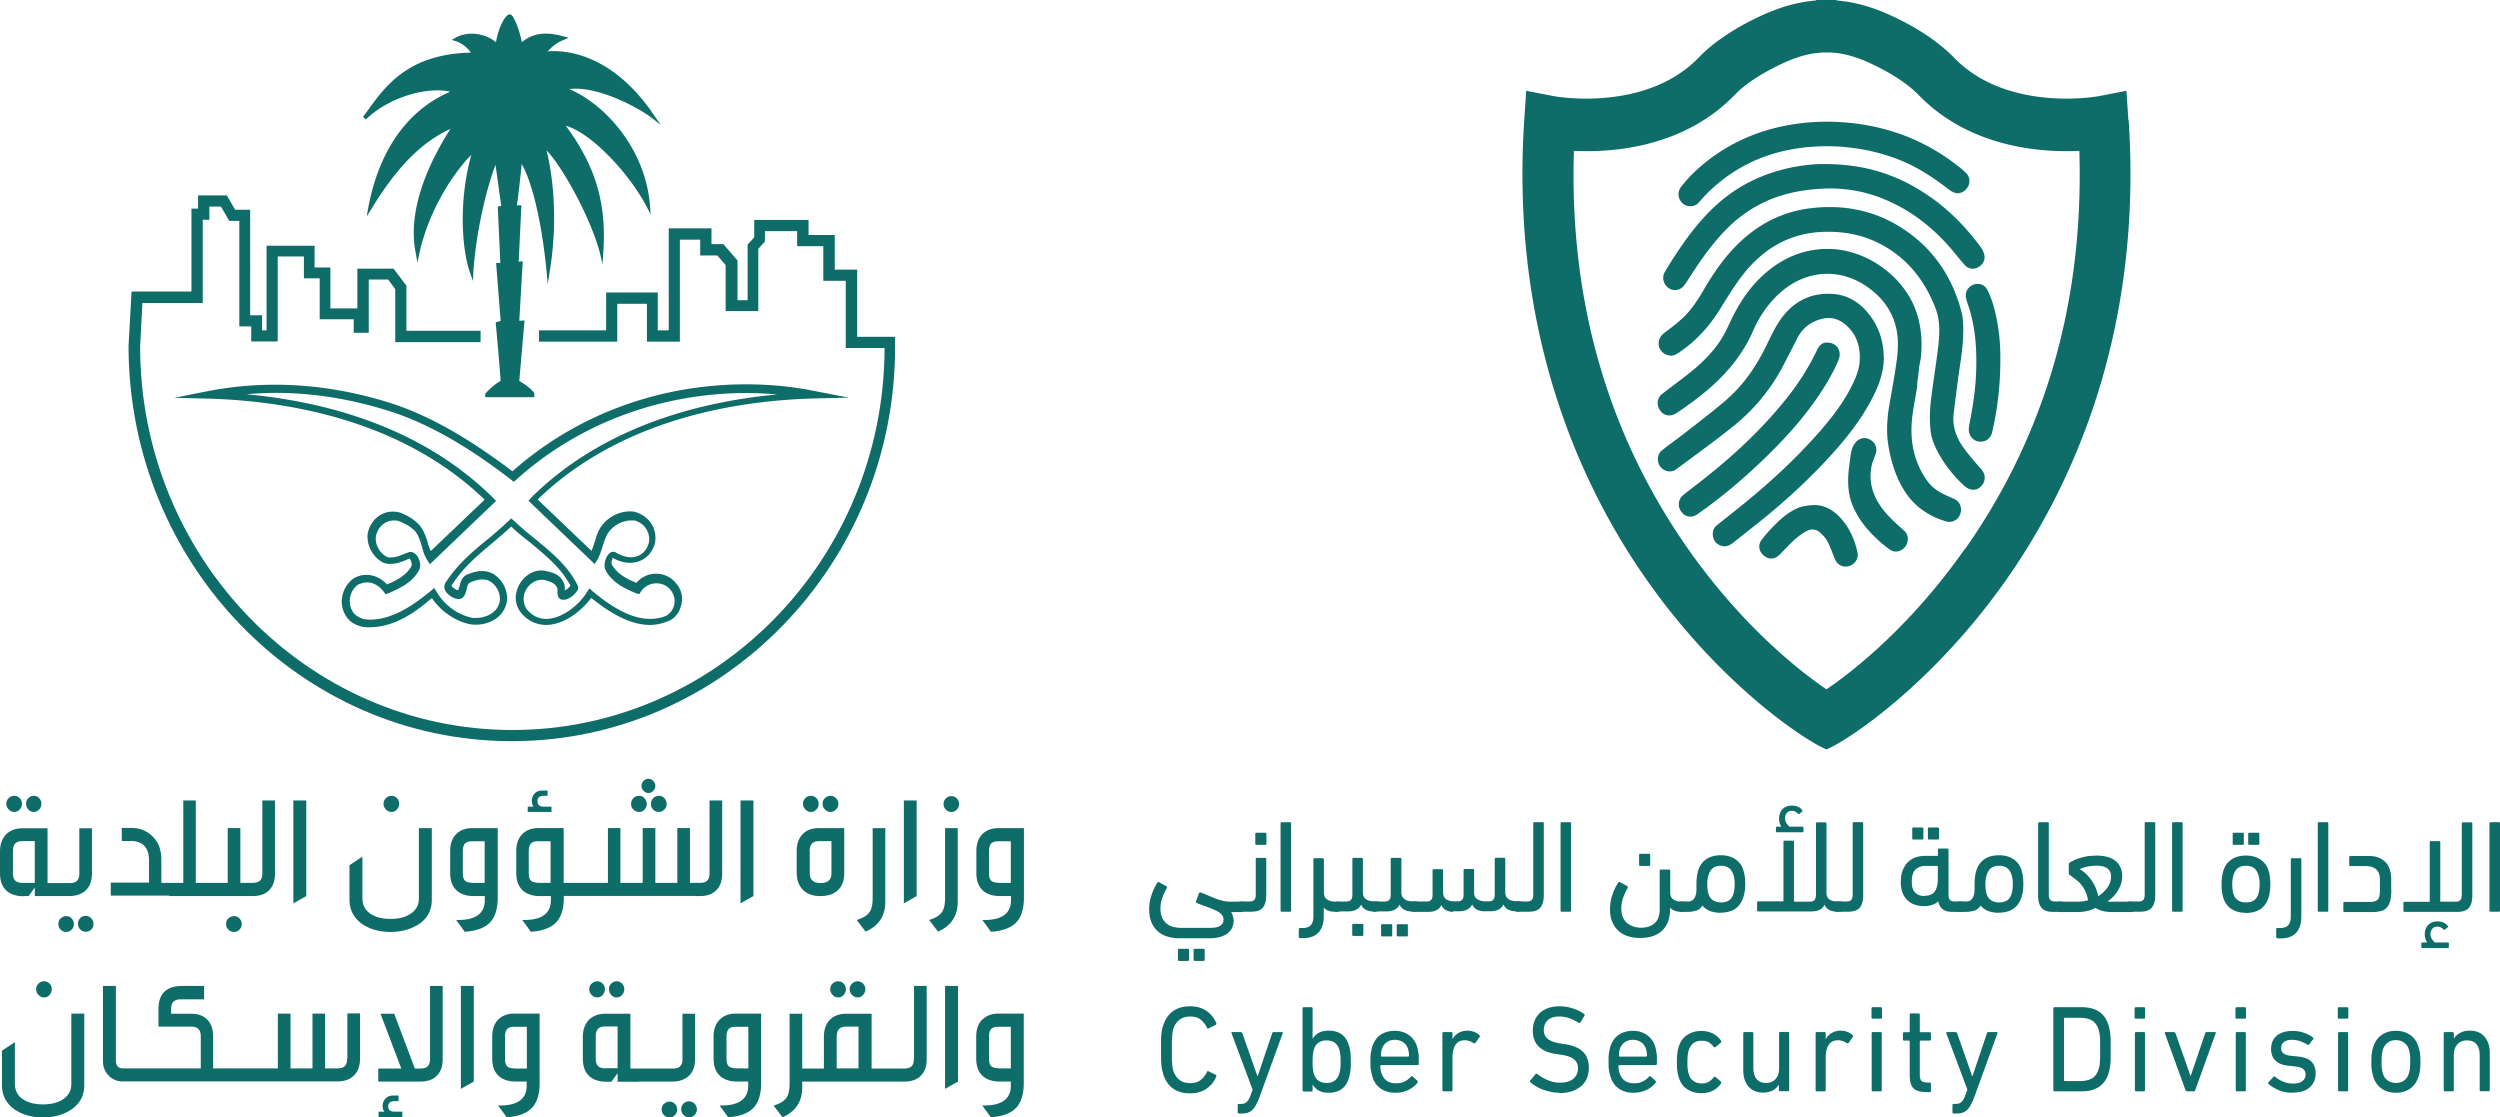
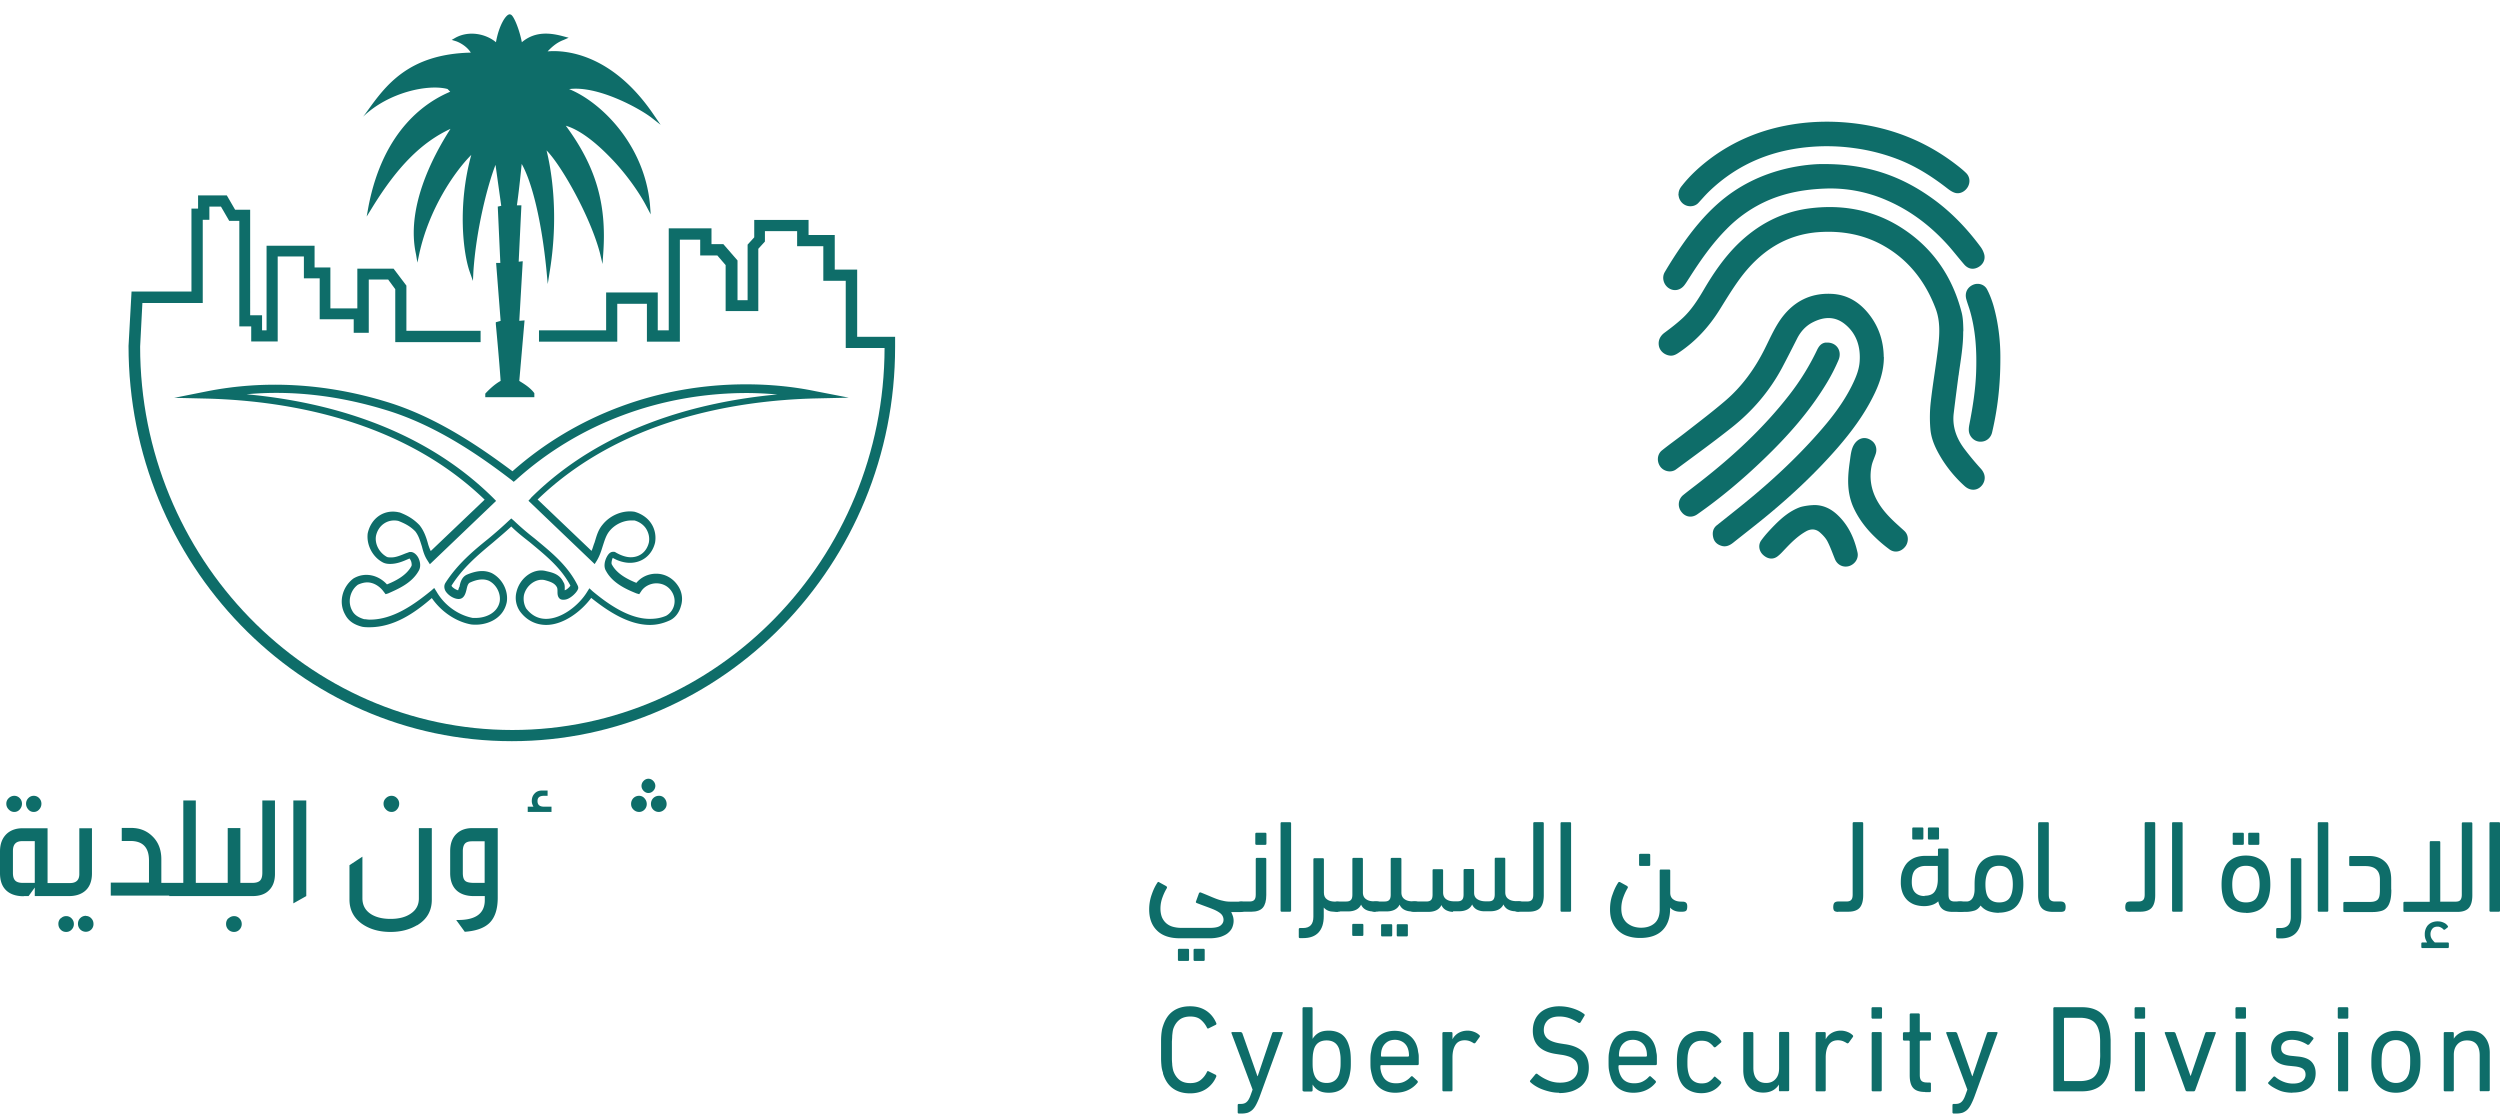
<svg xmlns="http://www.w3.org/2000/svg" width="264" height="118" fill="none">
  <path fill="#0E6D69" d="M54.04 78.268c22.316 0 40.499-18.686 40.483-41.633v-1.066h-4.006v-7.097H88.15v-3.655h-2.766v-1.59h-5.737v1.836l-.7.77v5.868h-1.065v-4.196l-1.494-1.721h-1.255v-1.672h-4.514v10.769h-1.16v-4h-5.452v4h-7.09v1.197h8.266v-4h3.131v4h3.48v-10.77h2.147v1.672h1.812l.874 1.017v4.852h3.449v-6.573l.7-.77v-1.099h3.4v1.59h2.766v3.655h2.368v7.098h4.101c-.048 22.259-17.674 40.338-39.306 40.338-21.633 0-39.307-18.178-39.307-40.486l.239-4.606h6.373v-8.785h.7v-1.394h1.223l.874 1.508h1.065v11.146h1.256v1.59h2.797V27.08h2.766v2.311h1.669v4.327h3.592v1.426h1.59v-5.622h2.05l.747 1.016v5.59h9.012V34.93h-7.836v-4.77l-1.351-1.786h-3.83v4.196h-2.846v-4.327h-1.669v-2.295h-5.07v8.933h-.476v-1.59h-1.256V22.145h-1.59l-.874-1.508h-3.036v1.393h-.699v8.753h-6.326l-.318 5.753c0 22.964 18.12 41.732 40.467 41.732z" />
  <path fill="#0E6D69" d="m89.642 41.995-3.544-.688c-2.369-.492-4.864-.722-7.312-.722-9.282 0-17.992 3.262-24.668 9.18-3.449-2.574-8.058-5.754-13.335-7.344-6.437-1.967-12.874-2.294-18.93-1.098l-3.45.688 3.545.082c8.583.246 20.567 2.312 29.23 10.671l-5.69 5.425a4.639 4.639 0 0 1-.318-.868c-.175-.623-.413-1.295-.874-1.869-.636-.655-1.256-1.016-2.099-1.344h-.047c-.19-.05-.43-.082-.668-.082-1.303 0-2.368.934-2.654 2.311-.143 1.197.508 2.492 1.621 3.065.239.115.477.148.747.148.7 0 1.303-.246 1.86-.492l.19-.082s.144.18.191.377c.048.197.048.394 0 .443-.508.95-1.62 1.54-2.575 1.918-.906-1-2.336-1.345-3.544-.623-1.192.901-1.59 2.54-.874 3.802.318.623.874 1.066 1.812 1.295.27.05.508.05.747.05 2.575 0 4.752-1.476 6.596-3.082.985 1.426 2.527 2.491 4.148 2.786 1.526.18 3.402-.524 3.767-2.36.191-1.197-.477-2.491-1.59-3.065-.746-.328-1.54-.279-2.574.147-.604.246-.747.87-.827 1.295-.063.082-.11.279-.143.377-.238-.049-.667-.328-.699-.491 1.176-1.869 2.718-3.18 4.34-4.524.667-.574 1.303-1.099 1.97-1.721.62.622 1.303 1.147 1.97 1.672 1.67 1.393 3.26 2.655 4.276 4.573-.127.196-.413.442-.604.491 0-.245.048-.622-.143-.868-.381-.82-1.112-1-1.78-1.148a2.174 2.174 0 0 0-.556-.082c-1.16 0-2.289.951-2.607 2.246a2.51 2.51 0 0 0 .366 2.081c.7.951 1.685 1.427 2.766 1.427 1.811 0 3.687-1.41 4.752-2.853 1.685 1.345 3.91 2.853 6.199 2.853.699 0 1.35-.148 2.018-.443.604-.246 1.065-.82 1.256-1.54a2.467 2.467 0 0 0-.318-2.164c-.509-.77-1.351-1.262-2.289-1.262-.842 0-1.59.36-2.098.967-.938-.377-2.05-.951-2.575-1.918-.11-.148 0-.525.08-.721.556.328 1.224.524 1.812.524 1.303 0 2.336-.82 2.654-2.114.127-.689 0-1.46-.43-2.082-.38-.574-1.032-1-1.731-1.197-1.256-.196-2.607.377-3.402 1.394-.477.573-.636 1.262-.826 1.868-.128.295-.175.574-.318.869l-5.69-5.425c8.662-8.36 20.646-10.441 29.23-10.671l3.639-.082zM56.073 52.584l-.27.295 6.994 6.687.238-.377c.286-.492.445-.967.604-1.491.19-.574.35-1.148.7-1.59.555-.705 1.462-1.148 2.336-1.148h.318c.508.132.985.46 1.255.902.27.459.366.95.27 1.442-.238.967-.97 1.541-1.907 1.541-.508 0-1.065-.197-1.621-.524-.048-.05-.143-.05-.239-.05-.19 0-.429.082-.667.525-.239.443-.366 1.065-.08 1.508.684 1.262 2.099 1.918 3.211 2.36l.286.082.19-.279c.319-.524.97-.868 1.622-.868.652 0 1.256.295 1.621.869.286.442.382.967.239 1.491a1.761 1.761 0 0 1-.827 1.066c-.572.245-1.128.327-1.732.327-2.178 0-4.387-1.54-6.056-2.934l-.318-.295-.238.377c-.858 1.41-2.67 2.852-4.34 2.852-.842 0-1.541-.377-2.097-1.098-.239-.426-.318-.901-.239-1.393.239-1.066 1.303-1.836 2.241-1.59.509.148 1.033.295 1.256.77.048.115.048.295.048.443 0 .197 0 .492.19.688.08.115.286.197.604.148.509-.05 1.192-.689 1.351-1.066.112-.196 0-.393-.047-.491-1.065-2.115-2.845-3.508-4.514-4.901a28.766 28.766 0 0 1-2.178-1.869l-.286-.246-.27.246a42.12 42.12 0 0 1-2.178 1.918c-1.59 1.278-3.258 2.688-4.514 4.655-.143.246-.143.524 0 .82.286.491.922.868 1.4.868.603 0 .746-.639.841-1.016.08-.393.175-.64.366-.721.858-.394 1.494-.394 1.97-.197.796.377 1.304 1.344 1.161 2.213-.238 1.196-1.462 1.721-2.527 1.721h-.318c-1.542-.295-3.004-1.344-3.83-2.787l-.239-.377-.318.28c-1.812 1.474-4.02 3.064-6.484 3.064-.239 0-.414-.049-.605-.049-.603-.18-1.033-.459-1.255-.901-.509-.902-.239-2.115.604-2.738.318-.147.667-.246.985-.246.636 0 1.304.377 1.749 1l.19.246.27-.082c1.113-.492 2.496-1.098 3.211-2.36.27-.426.19-1-.047-1.443-.191-.327-.477-.573-.795-.573-.08 0-.143 0-.239.049l-.238.082c-.509.197-1.033.443-1.542.443-.19 0-.381 0-.477-.05-.794-.426-1.303-1.344-1.16-2.212.239-1.148 1.256-1.836 2.368-1.59.747.295 1.256.573 1.78 1.098.382.492.51 1.016.7 1.59.127.491.27 1.016.604 1.508l.238.377 6.994-6.688-.286-.295c-7.598-7.54-17.754-10.195-26.067-10.965 4.752-.443 9.696.13 14.639 1.639 5.308 1.59 9.934 4.802 13.335 7.408l.238.197.239-.197c6.548-5.917 15.21-9.179 24.398-9.179 1.064 0 2.145.066 3.21.148-8.297.77-18.469 3.426-26.019 10.916v.017z" />
-   <path fill="#0E6D69" d="M47.542 9.688c-2.416 1.016-7.041 3.884-8.63 12.113l-.192 1.065.557-.901c2.654-4.328 5.213-6.934 8.296-8.36-2.018 3.13-4.704 8.458-3.64 13.26l.144.87.19-.902c1.034-4.77 3.72-8.688 5.5-10.474-1.462 5.294-.874 10.392-.143 12.408l.318.901.047-.967c.287-4.376 1.463-9.048 2.337-11.293l.604 4.327-.366.082.27 5.95h-.445l.477 6.114-.508.147v.197s.365 3.836.508 6c-.7.376-1.398 1.097-1.621 1.343v.377h5.181v-.426c-.508-.688-1.303-1.098-1.589-1.295l.556-6.392-.556.049.366-6.294-.43.049.287-5.95h-.477c.08-.525.27-1.967.508-4.377 1.113 1.967 2.099 6.065 2.607 11.146l.143 1.541.239-1.508c.985-6.196.047-10.965-.366-12.604 1.542 1.54 4.625 6.966 5.642 10.85l.27 1.148.08-1.197c.366-5.18-.795-9.13-3.958-13.408 1.304.377 2.893 1.508 4.578 3.23 1.59 1.59 3.084 3.654 3.91 5.228l.477.902-.08-1.066c-.604-6.36-5.213-10.818-8.535-12.162 2.988-.393 7.343 1.983 8.678 3l.986.77-.7-1.016c-4.513-6.688-9.6-6.885-11.237-6.737.318-.328.874-.902 1.67-1.197l.555-.245-.556-.148c-1.224-.328-2.924-.623-4.387.623-.238-1.262-.794-2.655-1.112-2.885-.08-.05-.191-.082-.239-.05-.365.083-1.065 1.148-1.383 2.935-1.033-.869-2.797-1.262-4.243-.492l-.43.246.477.148s.986.327 1.542 1.196c-6.612.148-9.012 3.508-10.951 6.196-.143.197-.27.377-.43.574l.287.295c2.702-2.607 6.882-3.459 8.9-2.934h.017zM2.511 94.626h.509l.652-.901v.901h3.623c.652 0 1.193-.164 1.606-.475.54-.41.81-1.066.81-1.918v-4.77H8.376V92.3c0 .639-.333.95-.985.95H5.023v-5.786H2.368c-.636 0-1.176.18-1.59.525C.27 88.43 0 89.07 0 89.906V92.2c0 .722.175 1.295.54 1.705.43.492 1.097.738 1.971.738v-.017zM1.367 89.84c0-.672.318-1.016.97-1.016h1.335v4.409H2.416c-.382 0-.652-.082-.81-.246-.16-.164-.24-.426-.24-.803v-2.36.016zm.143-4.098a.73.73 0 0 0 .572-.262.884.884 0 0 0 .238-.606c0-.23-.08-.427-.238-.59a.768.768 0 0 0-.573-.246.83.83 0 0 0-.588.246.773.773 0 0 0-.254.59c0 .229.08.426.254.606.175.18.366.262.588.262zm2.054 0a.73.73 0 0 0 .572-.262.884.884 0 0 0 .238-.606c0-.23-.08-.427-.238-.59a.768.768 0 0 0-.572-.246.768.768 0 0 0-.573.246.817.817 0 0 0-.238.59c0 .229.08.426.238.606a.73.73 0 0 0 .573.262zm5.513 10.966a.84.84 0 0 0-.604.246.817.817 0 0 0-.239.59.829.829 0 0 0 .843.852.804.804 0 0 0 .795-.836c0-.23-.08-.426-.239-.59a.76.76 0 0 0-.556-.246v-.016zm-2.675.262a.817.817 0 0 0-.238.59c0 .246.08.443.238.607.16.164.35.246.589.246a.768.768 0 0 0 .572-.246.817.817 0 0 0 .238-.59c0-.23-.08-.427-.238-.59a.769.769 0 0 0-.572-.246.769.769 0 0 0-.573.246l-.016-.017zm11.446-2.344h8.821c.747 0 1.32-.197 1.717-.59.429-.41.651-.984.651-1.754v-7.753h-1.335v7.638c0 .393-.08.656-.238.82-.16.163-.43.246-.827.246h-1.255v-5.787h-1.335v5.787h-3.37v-8.704h-1.32v8.704h-2.32V90.74c0-.967-.286-1.754-.874-2.36-.62-.64-1.383-.951-2.32-.951h-.986v1.377h.906c1.32 0 1.97.688 1.97 2.065V93.2h-4.036v1.376h6.198l-.047.05zm6.264 2.344a.818.818 0 0 0-.238.59.829.829 0 0 0 .842.853.768.768 0 0 0 .573-.246.817.817 0 0 0 .238-.59c0-.23-.08-.427-.238-.59a.76.76 0 0 0-.557-.246.84.84 0 0 0-.604.246l-.016-.017zm8.231-2.344V84.529h-1.366v10.867l1.366-.77zm11.682 3.099c1.049-.623 1.574-1.524 1.574-2.721v-7.556h-1.367v7.425c0 .672-.27 1.196-.811 1.573-.54.394-1.272.59-2.178.59-.747 0-1.382-.13-1.907-.41-.715-.393-1.065-.983-1.065-1.77v-4.392l-1.367.901v3.623c0 1.049.413 1.885 1.256 2.524.842.606 1.86.901 3.083.901 1.081 0 2.003-.245 2.782-.704v.016zm-3.268-13.441a.773.773 0 0 0-.255.59c0 .229.08.426.255.606s.365.262.604.262a.72.72 0 0 0 .556-.262.884.884 0 0 0 .238-.606.814.814 0 0 0-.238-.59.76.76 0 0 0-.556-.246.814.814 0 0 0-.604.246zm11.789 3.164H49.89c-.699 0-1.255.196-1.669.59-.46.426-.683 1.049-.683 1.852v2.295c0 .77.207 1.36.604 1.77.43.443 1.065.672 1.907.672h1.145v.426c0 1.393-.938 2.098-2.813 2.098h-.207l.906 1.246c1.16-.082 2.002-.377 2.559-.885.62-.574.922-1.492.922-2.721v-7.343h-.016zm-1.367 5.786h-1.05c-.508 0-.842-.066-1-.213-.175-.148-.255-.427-.255-.836V89.89c0-.377.08-.64.223-.803.143-.164.397-.246.747-.246h1.335v4.41-.017zm4.533-7.492h2.527v-.558h-.795c-.46 0-.683-.197-.683-.59 0-.393.238-.557.683-.557h.382v-.558h-.588c-.318 0-.588.099-.78.312-.206.213-.301.475-.301.803 0 .18.048.377.175.59h-.604v.558h-.016zm11.171-1.458a.867.867 0 0 0-.239.622c0 .23.08.426.255.59a.83.83 0 0 0 .588.246.769.769 0 0 0 .572-.246.817.817 0 0 0 .239-.59c0-.23-.08-.426-.239-.606a.73.73 0 0 0-.572-.262.84.84 0 0 0-.604.246zm2.686 1.458a.822.822 0 0 0 .572-.246.773.773 0 0 0 .254-.59.895.895 0 0 0-.238-.623.714.714 0 0 0-.572-.245.839.839 0 0 0-.604.246.867.867 0 0 0-.239.622c0 .23.08.426.239.59a.814.814 0 0 0 .604.246h-.016zm-.588-2.229a.746.746 0 0 0 .223-.524.746.746 0 0 0-.222-.525.702.702 0 0 0-.51-.23.702.702 0 0 0-.508.23.746.746 0 0 0-.222.525c0 .197.08.377.222.524.143.148.318.23.509.23a.7.7 0 0 0 .508-.23z" />
-   <path fill="#0E6D69" d="M73.416 94.626h.477c.747 0 1.319-.197 1.716-.59.43-.41.652-.984.652-1.754v-7.753h-1.335v7.638c0 .393-.08.656-.239.82-.159.163-.429.246-.826.246H72.86v-5.787h-1.336v5.787h-2.32v-5.787h-1.335v5.787h-2.353v-5.787h-1.319v5.787h-4.673v-5.787H56.87c-.7 0-1.256.197-1.669.59-.46.427-.683 1.05-.683 1.853v2.294c0 .77.206 1.36.604 1.77.429.443 1.065.673 1.907.673h1.144v.426c0 1.393-.938 2.098-2.813 2.098h-.207l.906 1.246c1.16-.082 2.003-.377 2.56-.886.62-.573.921-1.491.921-2.72v-.18h13.908l-.032.016zm-15.274-1.394h-1.05c-.508 0-.842-.065-1-.213-.176-.147-.255-.426-.255-.836V89.89c0-.377.08-.64.222-.803.143-.164.398-.246.747-.246h1.336v4.409-.016zm21.423 1.394V84.529h-1.367v10.867l1.367-.77zm6.074-8.884a.73.73 0 0 0 .572-.262.884.884 0 0 0 .238-.606c0-.23-.08-.427-.238-.59a.769.769 0 0 0-.572-.246.83.83 0 0 0-.588.246.773.773 0 0 0-.255.59c0 .229.08.426.255.606.174.18.365.262.588.262zm2.638-.262a.833.833 0 0 0 .255-.606.77.77 0 0 0-.255-.59c-.174-.165-.35-.246-.572-.246a.83.83 0 0 0-.588.246.773.773 0 0 0-.254.59c0 .229.08.426.254.606.175.18.366.262.588.262.207 0 .398-.082.572-.262zm-4.147 6.656c0 .77.222 1.376.651 1.819.43.443 1.05.672 1.86.672.651 0 1.208-.147 1.637-.459.588-.41.874-1.082.874-1.983v-4.737H86.45c-.652 0-1.192.18-1.605.557-.477.426-.716 1.066-.716 1.885v2.246zm1.366-2.246c0-.705.318-1.065.97-1.065H87.8v3.392c0 .689-.382 1.033-1.144 1.033-.763 0-1.145-.344-1.145-1.032V89.89h-.016zm7.992 5.36v-7.802h-1.335v7.36c0 .704-.111 1.212-.35 1.54-.238.328-.667.59-1.335.803l.938 1.23c1.383-.607 2.082-1.656 2.082-3.147v.016zm3.309-10.721h-1.35v10.867l1.35-.77V84.529zm4.336 10.721v-7.802h-1.335v7.36c0 .704-.111 1.212-.35 1.54-.238.328-.667.59-1.335.803l.938 1.23c1.383-.607 2.082-1.656 2.082-3.147v.016zm-.649-9.507a.76.76 0 0 0 .556-.246.817.817 0 0 0 .238-.59.817.817 0 0 0-.238-.59.76.76 0 0 0-.556-.246.84.84 0 0 0-.605.246.818.818 0 0 0-.238.59c0 .23.08.426.238.59a.813.813 0 0 0 .605.246zm4.972 1.705c-.699 0-1.256.196-1.669.59-.461.426-.683 1.049-.683 1.852v2.295c0 .77.206 1.36.603 1.77.43.443 1.065.672 1.908.672h1.144v.426c0 1.393-.938 2.098-2.813 2.098h-.207l.906 1.246c1.161-.082 2.003-.377 2.559-.885.62-.574.922-1.492.922-2.721v-7.343h-2.67zm1.287 5.786h-1.049c-.508 0-.842-.066-1.001-.213-.175-.148-.254-.427-.254-.836V89.89c0-.377.079-.64.222-.803.143-.164.398-.246.747-.246h1.335v4.41-.017zM4.07 103.87a.772.772 0 0 0-.255.59c0 .229.08.426.254.606a.792.792 0 0 0 .604.263.72.72 0 0 0 .557-.263.883.883 0 0 0 .238-.606.82.82 0 0 0-.238-.59.76.76 0 0 0-.557-.246.814.814 0 0 0-.604.246zm4.83 10.72v-7.556H7.533v7.425c0 .672-.27 1.197-.81 1.574-.541.393-1.272.59-2.178.59-.747 0-1.383-.131-1.908-.41-.715-.393-1.065-.983-1.065-1.77v-4.393l-1.366.902v3.622c0 1.049.413 1.901 1.255 2.524.843.607 1.86.902 3.084.902 1.08 0 2.002-.246 2.781-.705 1.05-.623 1.574-1.524 1.574-2.721v.016zm27.752-2.736c0 .655-.334.967-.986.967h-1.335v-5.786h-1.335v5.786h-2.32v-5.786H29.34v5.786h-6.834v-3.344c0-.738-.175-1.311-.54-1.721-.414-.475-1.002-.705-1.78-.705H18.07v-.524c0-.656.334-1 .986-1h2.495v-1.41h-2.32c-1.67 0-2.496.82-2.496 2.459v1.836h3.497c.636 0 .97.344.97 1.016v3.393h-8.234c-.493 0-.731-.295-.731-.885v-7.819H10.87v7.884c0 .607.175 1.115.54 1.508.398.459.922.689 1.558.689h22.649c.747 0 1.32-.197 1.733-.607.445-.41.668-1.016.668-1.819v-4.754h-1.336v4.819l-.031.017zm3.308 6.13h2.527v-.59h-.795c-.461 0-.7-.181-.7-.558 0-.377.239-.557.7-.557h.397v-.59h-.604c-.318 0-.588.115-.779.328-.206.213-.302.492-.302.819 0 .181.064.377.175.558h-.604v.59h-.016zm6.135-4.36c.43-.41.652-.983.652-1.754v-7.753H45.41v7.655c0 .393-.079.655-.238.819-.159.164-.43.246-.826.246h-.54l-2.178-5.786h-1.447l2.194 5.786h-2.432v1.377h4.434c.747 0 1.32-.197 1.717-.59zm3.939-9.507h-1.367v10.867l1.367-.77v-10.097zm4.439 10.096h1.145v.427c0 1.393-.938 2.098-2.814 2.098h-.206l.906 1.245c1.16-.082 2.003-.377 2.559-.885.62-.573.922-1.491.922-2.721v-7.343H54.33c-.699 0-1.255.197-1.669.59-.46.426-.683 1.049-.683 1.852v2.295c0 .771.207 1.361.604 1.77.43.443 1.065.672 1.907.672h-.016zm-1.144-4.737c0-.377.08-.639.223-.803.143-.164.397-.246.747-.246h1.335v4.41h-1.05c-.508 0-.842-.066-1-.213-.176-.148-.255-.427-.255-.836v-2.312zm14.066 4.738h3.592c.652 0 1.192-.164 1.605-.476.54-.409.811-1.065.811-1.917v-4.77h-1.335v4.835c0 .639-.334.951-.986.951H66.57v-5.786h-2.655c-.636 0-1.176.18-1.59.524-.508.443-.778 1.082-.778 1.918v2.295c0 .721.175 1.295.54 1.704.43.492 1.097.738 1.971.738h.509l.651-.901v.901h2.178v-.016zm-3.433-1.394c-.382 0-.652-.082-.81-.245-.16-.164-.24-.427-.24-.804v-2.36c0-.672.319-1.016.97-1.016h1.336v4.409h-1.256v.016zm-1.483-8.95a.772.772 0 0 0-.254.59c0 .229.08.426.254.606a.783.783 0 0 0 .588.263.728.728 0 0 0 .572-.263.883.883 0 0 0 .239-.606c0-.23-.08-.426-.239-.59a.769.769 0 0 0-.572-.246.83.83 0 0 0-.588.246zm2.066 0a.816.816 0 0 0-.238.59c0 .229.08.426.238.606.159.181.35.263.572.263a.727.727 0 0 0 .572-.263.883.883 0 0 0 .239-.606c0-.23-.08-.426-.239-.59a.768.768 0 0 0-.572-.246.768.768 0 0 0-.572.246zm8.234 12.424a.84.84 0 0 0-.604.246.818.818 0 0 0-.239.59.83.83 0 0 0 .843.853.769.769 0 0 0 .572-.246.818.818 0 0 0 .239-.59c0-.23-.08-.426-.239-.59a.76.76 0 0 0-.556-.246l-.016-.017zm-2.667.263a.818.818 0 0 0-.238.59c0 .246.08.443.238.607.16.164.35.246.589.246a.769.769 0 0 0 .572-.246.818.818 0 0 0 .238-.59c0-.23-.08-.427-.238-.59a.769.769 0 0 0-.572-.246.769.769 0 0 0-.573.246l-.016-.017zm10.263-2.18v-7.343H77.72c-.699 0-1.255.197-1.669.59-.46.426-.699 1.049-.699 1.852v2.295c0 .771.207 1.361.604 1.77.43.443 1.065.672 1.907.672h1.145v.427c0 1.393-.938 2.098-2.814 2.098h-.206l.906 1.245c1.16-.082 2.002-.377 2.559-.885.62-.573.922-1.491.922-2.721zm-1.351-1.557h-1.05c-.508 0-.842-.065-1-.213-.176-.147-.255-.426-.255-.836v-2.295c0-.377.08-.639.223-.803.143-.164.397-.246.747-.246h1.335v4.41-.017zm9.507-7.491a.72.72 0 0 0 .556-.263.883.883 0 0 0 .239-.606c0-.23-.08-.426-.239-.59a.76.76 0 0 0-.556-.246.813.813 0 0 0-.604.246.772.772 0 0 0-.254.59c0 .229.08.426.254.606a.792.792 0 0 0 .604.263zm1.447-1.459a.772.772 0 0 0-.254.59c0 .229.08.426.254.606a.783.783 0 0 0 .588.263.728.728 0 0 0 .572-.263.883.883 0 0 0 .239-.606c0-.23-.08-.426-.239-.59a.769.769 0 0 0-.572-.246.83.83 0 0 0-.588.246zm6.53 7.902c0 .393-.08.655-.238.819-.16.164-.43.246-.827.246h-3.401v-5.786H89.34c-.652 0-1.192.18-1.621.557-.477.427-.715 1.066-.715 1.885v3.344h-2.289v-5.786H83.38v7.36c0 .705-.112 1.213-.35 1.541-.239.327-.668.59-1.335.803l.938 1.229c1.382-.606 2.082-1.655 2.082-3.147v-.623H95.49c.747 0 1.32-.197 1.717-.59.429-.41.651-.983.651-1.754v-7.753h-1.335v7.638l-.016.017zm-5.849 1.049h-2.305v-3.344c0-.705.318-1.065.97-1.065h1.335v4.409zm9.141 2.163 1.367-.77v-10.097H99.8v10.867zm3.971-7.36c-.461.426-.683 1.049-.683 1.852v2.295c0 .771.207 1.361.604 1.77.429.443 1.065.672 1.907.672h1.145v.427c0 1.393-.938 2.098-2.814 2.098h-.206l.906 1.245c1.16-.082 2.002-.377 2.559-.885.619-.573.921-1.491.921-2.721v-7.343h-2.654c-.699 0-1.256.197-1.669.59h-.016zm2.973 5.196h-1.049c-.509 0-.843-.065-1.002-.213-.175-.147-.254-.426-.254-.836v-2.295c0-.377.079-.639.222-.803.143-.164.398-.246.747-.246h1.336v4.41-.017zM224.758 12.703l-.206-3.114-2.973.573c-.095.017-9.6 1.738-15.226-4.065-1.621-1.671-3.656-2.917-5.07-3.671-2.019-1.066-4.451-2.147-7.344-2.377V0h-2.161v.05c-2.893.229-5.325 1.31-7.343 2.376-1.415.754-3.449 1.983-5.071 3.671-5.626 5.803-15.147 4.082-15.226 4.065l-2.973-.573-.206 3.114c-1.494 22.784 6.214 38.978 12.938 48.534 7.661 10.9 16.244 16.62 18.707 17.784l.27.115.271-.115c2.447-1.163 11.046-6.9 18.707-17.784 6.723-9.572 14.432-25.75 12.938-48.534h-.032zm-17.277 45.272c-5.531 7.884-11.459 12.687-14.607 14.818-3.147-2.131-9.075-6.934-14.606-14.818-8.504-12.113-12.557-26.242-12.064-42.043 4.132.197 11.603-.36 16.991-5.917.874-.918 2.209-1.852 3.719-2.655 1.59-.836 3.449-1.738 5.658-1.82h.636c2.194.082 4.069.984 5.659 1.82 1.51.803 2.829 1.737 3.719 2.655 5.388 5.556 12.858 6.114 16.991 5.917.493 15.801-3.545 29.93-12.064 42.043h-.032z" />
+   <path fill="#0E6D69" d="M47.542 9.688c-2.416 1.016-7.041 3.884-8.63 12.113l-.192 1.065.557-.901c2.654-4.328 5.213-6.934 8.296-8.36-2.018 3.13-4.704 8.458-3.64 13.26l.144.87.19-.902c1.034-4.77 3.72-8.688 5.5-10.474-1.462 5.294-.874 10.392-.143 12.408l.318.901.047-.967c.287-4.376 1.463-9.048 2.337-11.293l.604 4.327-.366.082.27 5.95h-.445l.477 6.114-.508.147v.197s.365 3.836.508 6c-.7.376-1.398 1.097-1.621 1.343v.377h5.181v-.426c-.508-.688-1.303-1.098-1.589-1.295l.556-6.392-.556.049.366-6.294-.43.049.287-5.95h-.477c.08-.525.27-1.967.508-4.377 1.113 1.967 2.099 6.065 2.607 11.146l.143 1.541.239-1.508c.985-6.196.047-10.965-.366-12.604 1.542 1.54 4.625 6.966 5.642 10.85l.27 1.148.08-1.197c.366-5.18-.795-9.13-3.958-13.408 1.304.377 2.893 1.508 4.578 3.23 1.59 1.59 3.084 3.654 3.91 5.228l.477.902-.08-1.066c-.604-6.36-5.213-10.818-8.535-12.162 2.988-.393 7.343 1.983 8.678 3l.986.77-.7-1.016c-4.513-6.688-9.6-6.885-11.237-6.737.318-.328.874-.902 1.67-1.197l.555-.245-.556-.148c-1.224-.328-2.924-.623-4.387.623-.238-1.262-.794-2.655-1.112-2.885-.08-.05-.191-.082-.239-.05-.365.083-1.065 1.148-1.383 2.935-1.033-.869-2.797-1.262-4.243-.492l-.43.246.477.148s.986.327 1.542 1.196c-6.612.148-9.012 3.508-10.951 6.196-.143.197-.27.377-.43.574c2.702-2.607 6.882-3.459 8.9-2.934h.017zM2.511 94.626h.509l.652-.901v.901h3.623c.652 0 1.193-.164 1.606-.475.54-.41.81-1.066.81-1.918v-4.77H8.376V92.3c0 .639-.333.95-.985.95H5.023v-5.786H2.368c-.636 0-1.176.18-1.59.525C.27 88.43 0 89.07 0 89.906V92.2c0 .722.175 1.295.54 1.705.43.492 1.097.738 1.971.738v-.017zM1.367 89.84c0-.672.318-1.016.97-1.016h1.335v4.409H2.416c-.382 0-.652-.082-.81-.246-.16-.164-.24-.426-.24-.803v-2.36.016zm.143-4.098a.73.73 0 0 0 .572-.262.884.884 0 0 0 .238-.606c0-.23-.08-.427-.238-.59a.768.768 0 0 0-.573-.246.83.83 0 0 0-.588.246.773.773 0 0 0-.254.59c0 .229.08.426.254.606.175.18.366.262.588.262zm2.054 0a.73.73 0 0 0 .572-.262.884.884 0 0 0 .238-.606c0-.23-.08-.427-.238-.59a.768.768 0 0 0-.572-.246.768.768 0 0 0-.573.246.817.817 0 0 0-.238.59c0 .229.08.426.238.606a.73.73 0 0 0 .573.262zm5.513 10.966a.84.84 0 0 0-.604.246.817.817 0 0 0-.239.59.829.829 0 0 0 .843.852.804.804 0 0 0 .795-.836c0-.23-.08-.426-.239-.59a.76.76 0 0 0-.556-.246v-.016zm-2.675.262a.817.817 0 0 0-.238.59c0 .246.08.443.238.607.16.164.35.246.589.246a.768.768 0 0 0 .572-.246.817.817 0 0 0 .238-.59c0-.23-.08-.427-.238-.59a.769.769 0 0 0-.572-.246.769.769 0 0 0-.573.246l-.016-.017zm11.446-2.344h8.821c.747 0 1.32-.197 1.717-.59.429-.41.651-.984.651-1.754v-7.753h-1.335v7.638c0 .393-.08.656-.238.82-.16.163-.43.246-.827.246h-1.255v-5.787h-1.335v5.787h-3.37v-8.704h-1.32v8.704h-2.32V90.74c0-.967-.286-1.754-.874-2.36-.62-.64-1.383-.951-2.32-.951h-.986v1.377h.906c1.32 0 1.97.688 1.97 2.065V93.2h-4.036v1.376h6.198l-.047.05zm6.264 2.344a.818.818 0 0 0-.238.59.829.829 0 0 0 .842.853.768.768 0 0 0 .573-.246.817.817 0 0 0 .238-.59c0-.23-.08-.427-.238-.59a.76.76 0 0 0-.557-.246.84.84 0 0 0-.604.246l-.016-.017zm8.231-2.344V84.529h-1.366v10.867l1.366-.77zm11.682 3.099c1.049-.623 1.574-1.524 1.574-2.721v-7.556h-1.367v7.425c0 .672-.27 1.196-.811 1.573-.54.394-1.272.59-2.178.59-.747 0-1.382-.13-1.907-.41-.715-.393-1.065-.983-1.065-1.77v-4.392l-1.367.901v3.623c0 1.049.413 1.885 1.256 2.524.842.606 1.86.901 3.083.901 1.081 0 2.003-.245 2.782-.704v.016zm-3.268-13.441a.773.773 0 0 0-.255.59c0 .229.08.426.255.606s.365.262.604.262a.72.72 0 0 0 .556-.262.884.884 0 0 0 .238-.606.814.814 0 0 0-.238-.59.76.76 0 0 0-.556-.246.814.814 0 0 0-.604.246zm11.789 3.164H49.89c-.699 0-1.255.196-1.669.59-.46.426-.683 1.049-.683 1.852v2.295c0 .77.207 1.36.604 1.77.43.443 1.065.672 1.907.672h1.145v.426c0 1.393-.938 2.098-2.813 2.098h-.207l.906 1.246c1.16-.082 2.002-.377 2.559-.885.62-.574.922-1.492.922-2.721v-7.343h-.016zm-1.367 5.786h-1.05c-.508 0-.842-.066-1-.213-.175-.148-.255-.427-.255-.836V89.89c0-.377.08-.64.223-.803.143-.164.397-.246.747-.246h1.335v4.41-.017zm4.533-7.492h2.527v-.558h-.795c-.46 0-.683-.197-.683-.59 0-.393.238-.557.683-.557h.382v-.558h-.588c-.318 0-.588.099-.78.312-.206.213-.301.475-.301.803 0 .18.048.377.175.59h-.604v.558h-.016zm11.171-1.458a.867.867 0 0 0-.239.622c0 .23.08.426.255.59a.83.83 0 0 0 .588.246.769.769 0 0 0 .572-.246.817.817 0 0 0 .239-.59c0-.23-.08-.426-.239-.606a.73.73 0 0 0-.572-.262.84.84 0 0 0-.604.246zm2.686 1.458a.822.822 0 0 0 .572-.246.773.773 0 0 0 .254-.59.895.895 0 0 0-.238-.623.714.714 0 0 0-.572-.245.839.839 0 0 0-.604.246.867.867 0 0 0-.239.622c0 .23.08.426.239.59a.814.814 0 0 0 .604.246h-.016zm-.588-2.229a.746.746 0 0 0 .223-.524.746.746 0 0 0-.222-.525.702.702 0 0 0-.51-.23.702.702 0 0 0-.508.23.746.746 0 0 0-.222.525c0 .197.08.377.222.524.143.148.318.23.509.23a.7.7 0 0 0 .508-.23z" />
  <path fill="#0E6D69" d="M207.312 34.98c.016 1.508-.255 3-.461 4.49a.835.835 0 0 1-.032.197c-.175 1.328-.35 2.672-.509 4-.159 1.377.286 2.59 1.081 3.671a28.956 28.956 0 0 0 1.78 2.148c.557.623.477 1.229.207 1.655-.461.689-1.287.77-1.923.18a13.406 13.406 0 0 1-2.384-2.835c-.604-.984-1.129-2.016-1.224-3.197a14.71 14.71 0 0 1 .047-2.9c.223-1.968.573-3.934.795-5.902.143-1.31.191-2.638-.286-3.9-1.081-2.853-2.845-5.13-5.468-6.623-2.098-1.196-4.386-1.606-6.77-1.458-3.624.23-6.358 2.081-8.488 4.999-.763 1.049-1.446 2.18-2.13 3.278-1.097 1.738-2.432 3.196-4.101 4.344-.333.23-.667.475-1.096.426-.572-.066-1.049-.475-1.161-.983-.127-.59.112-1.099.62-1.46.62-.458 1.256-.95 1.828-1.474.954-.87 1.653-1.967 2.305-3.082 1.001-1.705 2.114-3.327 3.512-4.72 2.13-2.099 4.626-3.426 7.55-3.82 3.354-.442 6.58.082 9.521 1.869 3.401 2.082 5.595 5.147 6.612 9.064.159.574.175 1.23.191 1.836v.213l-.016-.016z" />
-   <path fill="#0E6D69" d="M202.479 40.683c-.19 1.262-.477 2.524-.588 3.786-.19 2.312.286 4.459 1.653 6.344.493.688 1.176 1.13 1.923 1.475.287.131.589.262.875.393.747.328.842 1.099.667 1.59-.222.623-.858.984-1.51.787-1.748-.525-3.21-1.475-4.259-3.032-.986-1.476-1.51-3.131-1.812-4.885-.255-1.491-.159-2.95.095-4.425.254-1.443.525-2.902.731-4.36.207-1.46.286-2.918-.191-4.344-.508-1.54-1.494-2.721-2.765-3.639-2.988-2.164-6.692-1.901-9.457.672a11.415 11.415 0 0 0-2.686 3.836c-1.256 2.9-3.275 5.097-5.675 6.982a37.744 37.744 0 0 1-2.463 1.77c-.668.443-1.431.246-1.796-.426-.318-.573-.191-1.23.318-1.622 1.033-.804 2.113-1.574 3.115-2.394 1.16-.95 2.241-2.032 3.067-3.31.43-.656.747-1.377 1.081-2.082 1.049-2.197 2.416-4.114 4.371-5.557 1.844-1.344 3.894-2.032 6.151-1.95 1.145.032 2.273.311 3.338.754a10.585 10.585 0 0 1 2.956 1.868 9.884 9.884 0 0 1 2.178 2.721c.636 1.18.969 2.475 1.081 3.803.063.77.047 1.54-.032 2.311-.048.377-.159.754-.191 1.131-.032.36-.079.721-.127 1.082-.032.213-.064.442-.095.655l.047.066z" />
  <path fill="#0E6D69" d="M198.938 37.685c0 1.54-.492 2.934-1.176 4.261-.985 1.951-2.273 3.672-3.687 5.311-2.241 2.574-4.705 4.901-7.312 7.065-1.223 1.016-2.479 1.983-3.735 2.983-.349.279-.747.475-1.208.344-.461-.131-.794-.41-.906-.901-.111-.492-.031-.951.382-1.279.985-.787 1.987-1.573 2.972-2.377 2.734-2.229 5.325-4.622 7.677-7.277 1.383-1.557 2.67-3.196 3.608-5.081.397-.803.763-1.64.826-2.557.112-1.557-.333-2.95-1.541-3.934-1.081-.885-2.273-.803-3.465-.18-.684.36-1.208.934-1.574 1.639-.54 1.065-1.081 2.13-1.637 3.18-1.335 2.474-3.131 4.556-5.309 6.277-1.923 1.525-3.894 2.95-5.865 4.41-.508.376-1.271.229-1.653-.28-.397-.54-.349-1.31.159-1.72.875-.705 1.796-1.344 2.687-2.05 1.351-1.048 2.702-2.08 4.005-3.195 1.764-1.508 3.115-3.377 4.164-5.475.493-.983.938-2 1.542-2.918 1.319-1.983 3.163-3.016 5.531-2.9 1.717.081 3.068.95 4.101 2.36.938 1.278 1.383 2.737 1.399 4.327l.015-.033zm-6.411-20.359c4.721-.033 8.344 1.31 11.635 3.704 1.939 1.41 3.576 3.13 5.006 5.065.175.246.318.54.382.836.111.573-.207 1.081-.731 1.327-.493.23-.986.132-1.383-.311-.557-.64-1.065-1.295-1.621-1.934-1.876-2.115-4.054-3.787-6.628-4.885a14.784 14.784 0 0 0-6.501-1.213c-2.035.082-4.005.41-5.897 1.213a13.903 13.903 0 0 0-4.482 3.082c-1.51 1.524-2.734 3.278-3.894 5.097-.175.263-.334.541-.525.787-.413.557-1.096.705-1.653.344-.54-.344-.779-1.098-.445-1.688.588-1 1.208-1.967 1.86-2.901 1.097-1.574 2.305-3.049 3.719-4.31 2.13-1.902 4.609-3.115 7.359-3.755 1.478-.344 2.972-.475 3.815-.458h-.016z" />
  <path fill="#0E6D69" d="M177.254 20.506c0-.377.159-.655.381-.918.89-1.13 1.955-2.081 3.1-2.934 2.352-1.72 4.943-2.819 7.772-3.376 2.4-.475 4.816-.541 7.232-.262 3.91.459 7.47 1.835 10.649 4.228.429.328.858.656 1.24 1.033.397.394.445.984.174 1.459-.286.492-.842.787-1.366.623-.318-.099-.604-.312-.875-.525-1.637-1.262-3.353-2.344-5.277-3.065a20.36 20.36 0 0 0-4.498-1.13 20.984 20.984 0 0 0-4.053-.165c-4.323.246-8.153 1.721-11.332 4.82-.366.36-.7.753-1.049 1.13-.541.59-1.717.476-2.051-.557a2.787 2.787 0 0 1-.063-.377l.016.016zm15.707 15.67c1.017 0 1.59.918 1.176 1.868a19.22 19.22 0 0 1-1.208 2.36c-1.827 3.05-4.164 5.672-6.691 8.098-2.194 2.114-4.514 4.065-6.994 5.802-.572.41-1.255.312-1.668-.23a1.267 1.267 0 0 1 .158-1.786c.604-.492 1.224-.95 1.828-1.426 3.449-2.688 6.66-5.655 9.378-9.146a25.74 25.74 0 0 0 2.909-4.688c.19-.41.429-.787.937-.852h.191-.016zm18.277 1.704c0 2.869-.302 5.344-.874 7.786-.127.541-.557.918-1.065.967-.525.066-1.002-.196-1.256-.672-.207-.393-.143-.803-.063-1.213.349-1.803.635-3.606.699-5.441.079-2.279-.048-4.524-.715-6.704-.112-.345-.239-.689-.334-1.05-.159-.655.127-1.212.715-1.475.509-.23 1.176-.081 1.478.46.286.54.509 1.13.684 1.72.556 1.951.747 3.95.731 5.623zm-19.822 15.457c1.049-.05 1.923.36 2.67 1.082 1.112 1.065 1.732 2.426 2.066 3.917.143.64-.27 1.246-.89 1.443-.62.18-1.24-.115-1.494-.738s-.477-1.262-.779-1.852c-.191-.377-.508-.705-.826-.984-.429-.36-.922-.377-1.415-.114-.858.475-1.558 1.163-2.225 1.868-.239.246-.477.525-.747.738-.477.41-1.065.377-1.574-.082-.445-.394-.572-1.05-.222-1.54.413-.575.89-1.083 1.383-1.59.794-.804 1.637-1.525 2.702-1.919.413-.147 1.319-.245 1.335-.213l.016-.016zm4.305-6.277c.445-.835 1.271-1.048 1.971-.491.381.295.54.803.397 1.311-.127.426-.334.82-.429 1.23-.27 1.245-.111 2.442.477 3.59.588 1.147 1.478 2.032 2.416 2.868.175.164.349.311.524.475.572.508.429 1.311.111 1.688-.429.541-1.112.689-1.668.279a14.633 14.633 0 0 1-1.526-1.295c-.954-.918-1.78-2-2.321-3.245-.365-.87-.508-1.754-.508-2.705 0-.672.079-1.36.174-2.032.08-.558.128-1.18.382-1.672zm-72.906 66.235c-.048-.131-.079-.262-.111-.393a3.405 3.405 0 0 1-.064-.475 7.55 7.55 0 0 1-.032-.672v-1.869c0-.262.016-.492.032-.672.016-.18.048-.344.064-.475.032-.131.063-.263.111-.394.223-.704.572-1.229 1.065-1.573.493-.344 1.081-.508 1.796-.508.636 0 1.208.147 1.685.459.477.311.842.754 1.081 1.327.031.082 0 .131-.048.164l-.763.377c-.079.049-.143.017-.175-.065a2.53 2.53 0 0 0-.667-.853c-.271-.229-.652-.328-1.097-.328-.445 0-.858.115-1.144.345-.287.229-.509.541-.652.967a1.761 1.761 0 0 0-.064.311 8.57 8.57 0 0 0-.047.41c0 .164-.016.361-.032.606v1.771c0 .246.016.442.032.606 0 .164.031.295.047.41.016.115.048.213.064.295.143.41.365.738.652.967.286.229.667.344 1.144.344.477 0 .826-.114 1.097-.328.286-.229.508-.508.667-.852.032-.082.096-.115.175-.065l.763.377s.079.098.048.163a2.852 2.852 0 0 1-1.081 1.328c-.477.312-1.033.459-1.685.459-.715 0-1.303-.164-1.796-.508-.493-.344-.842-.869-1.065-1.574v-.082zm8.012 4.294c-.079 0-.127-.049-.127-.131v-.754c0-.082.048-.131.127-.131h.223c.238 0 .445-.066.588-.197.159-.131.302-.377.429-.737l.207-.574-2.225-5.95c-.032-.082 0-.131.095-.131h.89s.127.049.159.131l1.589 4.524h.032l1.526-4.524c.032-.082.079-.131.159-.131h.858c.096 0 .127.049.096.131l-2.4 6.606c-.128.36-.271.672-.398.918-.127.245-.27.442-.413.573a1.52 1.52 0 0 1-.493.295 2.256 2.256 0 0 1-.604.082h-.334.016zm6.846-2.344c-.079 0-.127-.049-.127-.131v-8.622c0-.081.048-.131.127-.131h.811c.079 0 .127.05.127.131v3.213a1.76 1.76 0 0 1 .62-.623c.27-.164.635-.246 1.096-.246.525 0 .97.132 1.336.377.349.246.603.623.762 1.131.08.246.143.508.175.771.032.262.048.59.048.983 0 .394 0 .721-.048 1-.047.279-.079.525-.175.787-.143.492-.397.869-.762 1.131-.35.246-.795.377-1.336.377-.461 0-.826-.082-1.096-.246a1.76 1.76 0 0 1-.62-.623v.607c0 .081-.048.131-.127.131h-.811v-.017zm2.416-.885c.668 0 1.113-.311 1.335-.951.048-.163.08-.344.111-.557.032-.213.032-.459.032-.737 0-.279 0-.525-.032-.738a5.002 5.002 0 0 0-.111-.574c-.207-.623-.652-.934-1.335-.934-.683 0-1.144.311-1.335.934-.048.164-.08.328-.111.541a9.45 9.45 0 0 0-.032.771c0 .311 0 .573.032.77.016.197.063.377.111.524.206.64.652.951 1.335.951zm7.268 1.034c-.62 0-1.129-.148-1.558-.443a2.259 2.259 0 0 1-.874-1.262 5.911 5.911 0 0 1-.159-.672c-.048-.246-.048-.541-.048-.918s0-.672.048-.918.079-.475.143-.656c.175-.541.461-.967.874-1.245.413-.279.922-.426 1.494-.426s1.081.147 1.494.442c.414.295.716.705.874 1.246.032.098.064.213.08.328.016.114.032.229.064.377.031.147.031.295.031.475v.623c0 .082-.047.131-.143.131h-3.83s-.08.033-.08.082c0 .18 0 .311.032.426.016.115.048.23.08.328.127.36.302.639.572.819.254.181.588.263.969.263.382 0 .668-.066.922-.197s.461-.295.636-.492c.064-.065.127-.082.191-.033l.524.476s.064.115 0 .18a2.724 2.724 0 0 1-.969.77c-.398.197-.875.296-1.399.296h.032zm1.351-3.82s.079-.032.079-.082a2.15 2.15 0 0 0-.095-.704 1.323 1.323 0 0 0-.509-.722 1.543 1.543 0 0 0-.874-.262c-.334 0-.636.082-.874.262-.239.181-.413.41-.509.722-.063.18-.095.426-.095.704 0 .05.032.082.079.082h2.814-.016zm3.737 3.671c-.08 0-.128-.049-.128-.131v-5.999c0-.082.048-.131.128-.131h.81c.08 0 .127.049.127.131v.639c.127-.262.334-.491.604-.655.27-.164.604-.263 1.002-.263.238 0 .476.05.683.132.223.082.397.196.556.344.064.065.064.115.032.18l-.461.639s-.111.082-.175.033a2.284 2.284 0 0 0-.445-.229 1.611 1.611 0 0 0-.492-.082c-.461 0-.795.164-1.002.508-.206.328-.302.77-.302 1.327v3.426c0 .082-.047.131-.127.131h-.81zm12.202.148a4.23 4.23 0 0 1-.906-.098 6.17 6.17 0 0 1-.842-.246 4.158 4.158 0 0 1-.715-.344 3.324 3.324 0 0 1-.572-.426c-.064-.066-.064-.131 0-.197l.556-.672s.111-.065.175 0c.286.23.62.443 1.033.623a3.15 3.15 0 0 0 1.367.295c.604 0 1.065-.131 1.399-.41.333-.278.492-.639.492-1.098a1.4 1.4 0 0 0-.095-.524.95.95 0 0 0-.302-.41 1.803 1.803 0 0 0-.556-.312 4.252 4.252 0 0 0-.859-.196l-.429-.066c-1.685-.229-2.527-1.049-2.527-2.459 0-.393.064-.754.191-1.065.127-.328.318-.59.556-.82.238-.229.54-.393.89-.524a3.67 3.67 0 0 1 1.16-.18c.509 0 .986.082 1.447.229.461.148.858.344 1.176.59.063.049.079.115.032.181l-.429.721s-.112.065-.175.033a4.88 4.88 0 0 0-1.018-.509 3.214 3.214 0 0 0-1.049-.164c-.524 0-.937.132-1.208.394-.27.262-.413.606-.413 1.032 0 .377.127.689.398.918.27.23.731.41 1.398.509l.414.065c.842.115 1.478.377 1.907.787.429.41.636.967.636 1.705 0 .393-.064.754-.191 1.081a2.195 2.195 0 0 1-.588.836 3.07 3.07 0 0 1-.986.558 4.313 4.313 0 0 1-1.367.196v-.033zm7.856.001c-.62 0-1.129-.148-1.558-.443a2.259 2.259 0 0 1-.874-1.262 5.911 5.911 0 0 1-.159-.672c-.048-.246-.048-.541-.048-.918s0-.672.048-.918.079-.475.143-.656c.175-.541.461-.967.874-1.245.413-.279.922-.426 1.494-.426s1.081.147 1.494.442c.414.295.716.705.874 1.246.032.098.064.213.08.328.016.114.032.229.064.377.031.147.031.295.031.475v.623c0 .082-.047.131-.143.131h-3.83s-.08.033-.08.082c0 .18 0 .311.032.426.016.115.048.23.08.328.127.36.302.639.572.819.254.181.588.263.969.263.382 0 .668-.066.922-.197s.461-.295.636-.492c.063-.065.127-.082.191-.033l.524.476s.064.115 0 .18a2.724 2.724 0 0 1-.969.77c-.398.197-.875.296-1.399.296h.032zm1.335-3.82s.079-.032.079-.082c0-.295-.031-.524-.095-.704a1.318 1.318 0 0 0-.509-.722 1.543 1.543 0 0 0-.874-.262c-.334 0-.636.082-.874.262-.238.181-.413.41-.509.722-.063.18-.095.426-.095.704 0 .05.032.082.079.082h2.814-.016zm3.241.54c0-.344.016-.656.048-.901.032-.263.079-.476.143-.672.175-.541.461-.968.89-1.246.429-.279.922-.426 1.51-.426.461 0 .874.098 1.224.278.349.181.635.443.858.771.048.065.032.131-.032.18l-.556.475s-.127.049-.175 0a2 2 0 0 0-.556-.508c-.191-.115-.445-.164-.747-.164-.334 0-.62.082-.843.246-.222.164-.397.41-.508.738-.048.164-.08.344-.112.541a9.293 9.293 0 0 0-.031.721c0 .279 0 .524.031.721.016.197.064.393.112.557.095.328.27.574.508.738.239.164.525.246.843.246.302 0 .556-.049.747-.164a2 2 0 0 0 .556-.508c.048-.066.111-.066.175 0l.556.475s.08.115.032.18a2.32 2.32 0 0 1-.858.771c-.35.18-.763.278-1.224.278-.588 0-1.081-.147-1.51-.426-.429-.278-.715-.705-.89-1.262a3.505 3.505 0 0 1-.143-.672 7.546 7.546 0 0 1-.048-.918v-.049zm10.904 3.133c-.08 0-.127-.05-.127-.132v-.59a1.719 1.719 0 0 1-.652.623c-.27.148-.604.23-1.001.23-.668 0-1.192-.213-1.558-.64-.365-.426-.556-.999-.556-1.721v-3.901c0-.082.048-.131.127-.131h.811c.079 0 .127.049.127.131v3.639c0 .508.111.902.334 1.18.222.279.556.426 1.017.426.413 0 .747-.131 1.001-.426.254-.278.366-.655.366-1.131V109.1c0-.082.047-.131.127-.131h.81c.08 0 .128.049.128.131v5.999c0 .082-.048.131-.128.131h-.81l-.016.017zm3.875-.002c-.08 0-.128-.049-.128-.131v-5.999c0-.082.048-.131.128-.131h.81c.08 0 .127.049.127.131v.639a1.58 1.58 0 0 1 .604-.655 1.904 1.904 0 0 1 1.002-.263c.238 0 .477.05.683.132.223.082.398.196.556.344.064.065.064.115.032.18l-.461.639s-.111.082-.175.033a2.284 2.284 0 0 0-.445-.229 1.606 1.606 0 0 0-.492-.082c-.461 0-.795.164-1.002.508-.206.328-.302.77-.302 1.327v3.426c0 .082-.047.131-.127.131h-.81zm5.9-7.671c-.079 0-.127-.049-.127-.131v-.951c0-.081.048-.131.127-.131h.858c.08 0 .127.05.127.131v.951c0 .082-.047.131-.127.131h-.858zm.016 7.671c-.08 0-.127-.049-.127-.131v-5.999c0-.082.047-.131.127-.131h.811c.079 0 .127.049.127.131v5.999c0 .082-.048.131-.127.131h-.811zm5.512.067c-.588 0-1.017-.148-1.255-.426-.255-.279-.366-.738-.366-1.344v-3.574s-.032-.082-.08-.082h-.508c-.08 0-.127-.049-.127-.131v-.622c0-.082.047-.132.127-.132h.508s.08-.032.08-.082v-1.77c0-.082.048-.131.127-.131h.811c.079 0 .127.049.127.131v1.77s.032.082.079.082h.97c.079 0 .127.05.127.132v.622c0 .082-.048.131-.127.131h-.97s-.079.033-.079.082v3.541c0 .311.063.524.191.639.127.115.317.164.588.164h.27c.079 0 .127.049.127.131v.754c0 .082-.048.131-.127.131h-.461l-.032-.016zm3.021 2.277c-.079 0-.127-.049-.127-.131v-.754c0-.082.048-.131.127-.131h.223c.238 0 .445-.066.588-.197.159-.131.302-.377.429-.737l.207-.574-2.225-5.95c-.032-.082 0-.131.095-.131h.89s.127.049.159.131l1.589 4.524h.032l1.526-4.524c.032-.082.079-.131.159-.131h.858c.096 0 .127.049.096.131l-2.4 6.606c-.128.36-.271.672-.398.918-.127.245-.27.442-.413.573a1.52 1.52 0 0 1-.493.295 2.256 2.256 0 0 1-.604.082h-.334.016zm10.523-11.097c0-.081.047-.131.127-.131h2.893c1.478 0 2.415.623 2.813 1.902.032.114.063.246.095.377s.048.295.08.475c.016.197.031.426.047.688v2c0 .262-.016.508-.047.689a2.889 2.889 0 0 1-.08.475c-.032.131-.063.262-.095.377-.398 1.262-1.335 1.901-2.813 1.901h-2.893c-.08 0-.127-.049-.127-.131v-8.622zm1.128 7.59s.032.081.08.081h1.589c.524 0 .954-.098 1.272-.278.317-.18.556-.492.699-.934.032-.082.048-.164.079-.279a1.99 1.99 0 0 0 .064-.394c0-.163.016-.36.032-.59.016-.229 0-.524 0-.868v-.869c0-.23-.016-.426-.032-.59a1.98 1.98 0 0 0-.064-.393c-.031-.099-.047-.197-.079-.279-.143-.443-.382-.754-.699-.934-.318-.181-.748-.279-1.272-.279h-1.589s-.08.033-.08.082v6.556-.032zm7.582-6.508c-.08 0-.127-.049-.127-.131v-.951c0-.081.047-.131.127-.131h.858c.08 0 .127.05.127.131v.951c0 .082-.047.131-.127.131h-.858zm.032 7.671c-.08 0-.128-.049-.128-.131v-5.999c0-.082.048-.131.128-.131h.81c.08 0 .127.049.127.131v5.999c0 .082-.047.131-.127.131h-.81zm5.357 0s-.127-.049-.143-.131l-2.178-5.999c-.032-.082 0-.131.095-.131h.875s.127.049.159.131l1.573 4.491h.032l1.526-4.491c.032-.082.079-.131.159-.131h.858c.095 0 .127.049.095.131l-2.161 5.999c-.032.082-.08.131-.159.131h-.731zm5.261-7.671c-.079 0-.127-.049-.127-.131v-.951c0-.081.048-.131.127-.131h.858c.08 0 .128.05.128.131v.951c0 .082-.048.131-.128.131h-.858zm.032 7.671c-.08 0-.127-.049-.127-.131v-5.999c0-.082.047-.131.127-.131h.811c.079 0 .127.049.127.131v5.999c0 .082-.048.131-.127.131h-.811zm5.83.147c-.302 0-.572-.032-.826-.082a2.834 2.834 0 0 1-.684-.229 5.984 5.984 0 0 1-.556-.295 2.326 2.326 0 0 1-.429-.328c-.064-.066-.064-.115 0-.18l.524-.574s.112-.066.175 0c.223.197.509.377.827.508.318.131.667.213 1.049.213.445 0 .779-.082 1.001-.262a.847.847 0 0 0 .334-.688c0-.246-.08-.443-.238-.574-.159-.148-.477-.246-.938-.295l-.652-.066c-.604-.065-1.049-.246-1.351-.541-.302-.295-.461-.704-.461-1.213 0-.606.191-1.065.588-1.409.398-.328.954-.508 1.669-.508.445 0 .858.065 1.224.196s.683.295.938.492c.063.049.079.098.032.18l-.43.558s-.111.065-.174.032a3.488 3.488 0 0 0-.732-.36 2.786 2.786 0 0 0-.906-.164c-.381 0-.667.082-.858.246a.77.77 0 0 0-.286.623c0 .262.08.442.254.573.175.131.477.23.938.263l.636.065c.62.066 1.081.246 1.367.541.286.295.445.705.445 1.213 0 .623-.207 1.115-.62 1.492-.413.377-1.017.557-1.812.557l-.048.016zm4.943-7.818c-.08 0-.127-.049-.127-.131v-.951c0-.081.047-.131.127-.131h.858c.08 0 .127.05.127.131v.951c0 .082-.047.131-.127.131h-.858zm.032 7.671c-.08 0-.128-.049-.128-.131v-5.999c0-.082.048-.131.128-.131h.81c.08 0 .127.049.127.131v5.999c0 .082-.047.131-.127.131h-.81zm5.979.149c-.588 0-1.097-.148-1.51-.443a2.275 2.275 0 0 1-.874-1.246 6.925 6.925 0 0 1-.159-.688c-.048-.246-.048-.541-.048-.902 0-.36.016-.672.048-.901a3.15 3.15 0 0 1 .159-.672c.174-.541.461-.951.874-1.246.413-.295.922-.442 1.51-.442s1.097.147 1.51.442c.413.295.715.705.874 1.246.064.213.111.442.159.672.032.229.048.541.048.901 0 .361-.016.672-.048.902-.032.229-.08.475-.159.688-.175.525-.461.951-.874 1.246-.413.295-.922.443-1.51.443zm0-1.033c.334 0 .62-.082.858-.262.239-.164.397-.41.509-.722.047-.18.079-.36.111-.54.016-.181.032-.427.032-.738s0-.541-.032-.738c-.016-.18-.064-.36-.111-.541a1.324 1.324 0 0 0-.509-.721 1.484 1.484 0 0 0-.858-.262c-.334 0-.62.082-.858.262-.239.181-.398.41-.509.721-.048.181-.08.345-.111.541a8.274 8.274 0 0 0-.032.738c0 .311 0 .557.032.738.016.18.063.36.111.54.095.312.27.558.509.722.238.164.524.262.858.262zm8.977.884c-.08 0-.128-.049-.128-.131v-3.655c0-.508-.111-.902-.333-1.18-.223-.279-.557-.41-1.018-.41-.413 0-.747.131-1.001.41-.254.278-.381.639-.381 1.114v3.721c0 .082-.048.131-.128.131h-.81c-.08 0-.127-.049-.127-.131v-5.999c0-.082.047-.131.127-.131h.81c.08 0 .128.049.128.131v.574c.143-.246.365-.443.651-.607.286-.164.636-.246 1.049-.246.652 0 1.176.214 1.542.64.366.426.556 1 .556 1.704v3.918c0 .082-.047.131-.127.131h-.81v.016zM126.724 94.214c.286.114.573.23.843.344.27.115.54.23.794.328.255.098.509.18.763.23.255.065.509.097.763.097h1.097c.175 0 .318.033.397.099.08.065.127.197.127.393 0 .23-.047.394-.127.476-.079.082-.222.13-.413.13h-.954s.096.197.159.378c.064.164.096.36.096.557 0 .23-.048.443-.127.656-.08.213-.223.41-.43.59-.19.18-.46.311-.778.426a4.049 4.049 0 0 1-1.192.164h-3.163c-1.049 0-1.86-.279-2.4-.82-.557-.54-.827-1.295-.827-2.229 0-.54.095-1.082.27-1.573.175-.509.382-.935.62-1.279.032-.066.095-.066.191 0l.747.41s.079.115.048.18a5.377 5.377 0 0 0-.461.967 3.396 3.396 0 0 0-.223 1.197c0 .377.064.704.175.967.127.262.286.475.493.639.206.164.445.279.715.344.27.066.54.099.842.099h2.988c.541 0 .922-.082 1.129-.246.207-.164.318-.36.318-.607a.866.866 0 0 0-.175-.524c-.111-.148-.302-.279-.54-.41-.239-.131-.541-.246-.891-.377-.349-.131-.762-.279-1.223-.459-.08-.033-.112-.082-.08-.164l.302-.836c.032-.098.08-.131.159-.098l-.032-.05zm-2.209 7.261c-.095 0-.127-.049-.127-.131v-1.016c0-.099.048-.132.127-.132h.922c.095 0 .127.05.127.132v1.016c0 .098-.048.131-.127.131h-.922zm1.653 0c-.095 0-.127-.049-.127-.131v-1.016c0-.099.048-.132.127-.132h.922c.095 0 .127.05.127.132v1.016c0 .098-.048.131-.127.131h-.922z" />
  <path fill="#0E6D69" d="M131.081 96.296c-.175 0-.318-.033-.398-.098-.079-.066-.127-.197-.127-.394 0-.23.048-.393.127-.475.08-.082.223-.131.414-.131h.858c.222 0 .397-.05.493-.164.111-.099.159-.295.159-.574v-3.737c0-.098.047-.131.127-.131h.858c.095 0 .127.049.127.131v3.803c0 .606-.127 1.049-.365 1.327-.239.279-.652.427-1.208.427h-1.049l-.016.016zm1.605-7.081c-.095 0-.127-.05-.127-.131v-1.016c0-.099.048-.132.127-.132h.922c.095 0 .127.05.127.132v1.016c0 .098-.048.131-.127.131h-.922zm3.654 6.932c0 .099-.048.131-.127.131h-.858c-.096 0-.127-.049-.127-.13v-9.196c0-.098.047-.131.127-.131h.858c.095 0 .127.049.127.13v9.196zm.938 2.919c-.095 0-.127-.05-.127-.131v-.803c0-.099.048-.132.127-.132h.318c.731 0 1.097-.393 1.097-1.18v-6.064c0-.099.047-.132.127-.132h.858c.095 0 .127.05.127.132v3.524c0 .311.111.557.334.704.223.164.525.23.89.23h.143c.175 0 .318.033.397.115.096.082.128.213.128.393 0 .246-.048.394-.128.46-.079.065-.222.097-.413.097h-.286c-.461 0-.826-.147-1.081-.442v.918c0 .754-.19 1.327-.556 1.72-.366.394-.906.59-1.621.59h-.366.032z" />
  <path fill="#0E6D69" d="M141.285 96.296c-.175 0-.318-.032-.398-.098-.079-.066-.127-.197-.127-.393 0-.23.048-.394.127-.476.08-.082.223-.13.414-.13h.858c.222 0 .397-.05.493-.165.111-.098.159-.295.159-.573v-3.738c0-.098.047-.13.127-.13h.858c.095 0 .127.048.127.13v3.525c0 .31.111.557.334.704.223.164.509.23.89.23h.159c.175 0 .318.033.397.114.096.082.128.214.128.394 0 .246-.048.393-.128.459-.079.065-.222.098-.413.098h-.302c-.286 0-.54-.065-.763-.18a1.084 1.084 0 0 1-.493-.541c-.222.475-.699.721-1.398.721h-1.049v.05zm1.637 2.541c-.095 0-.127-.05-.127-.131V97.69c0-.099.047-.132.127-.132h.922c.095 0 .127.05.127.132v1.016c0 .098-.048.131-.127.131h-.922z" />
  <path fill="#0E6D69" d="M145.27 96.296c-.175 0-.318-.032-.398-.098-.079-.066-.127-.197-.127-.393 0-.23.048-.394.127-.476.08-.082.223-.13.414-.13h.921c.223 0 .398-.05.493-.165.111-.098.159-.295.159-.573v-3.738c0-.098.048-.13.143-.13h.858c.096 0 .128.048.128.13v3.525c0 .31.111.557.333.704.223.164.509.23.89.23h.159c.175 0 .318.033.398.114.095.082.127.214.127.394 0 .246-.048.393-.127.459-.08.065-.223.098-.414.098h-.302a1.64 1.64 0 0 1-.762-.18 1.075 1.075 0 0 1-.493-.541c-.223.475-.7.721-1.399.721h-1.128v.05zm.699 2.59c-.095 0-.127-.049-.127-.147v-1.017c0-.098.047-.13.127-.13h.922c.095 0 .127.048.127.13v1.017c0 .098-.048.147-.127.147h-.922zm1.653 0c-.095 0-.127-.049-.127-.147v-1.017c0-.098.048-.13.127-.13h.922c.095 0 .127.048.127.13v1.017c0 .098-.048.147-.127.147h-.922z" />
  <path fill="#0E6D69" d="M153.473 96.295a1.64 1.64 0 0 1-.763-.18 1.076 1.076 0 0 1-.493-.541c-.223.475-.699.721-1.399.721h-1.462c-.175 0-.318-.033-.397-.098-.08-.066-.127-.197-.127-.394 0-.229.047-.393.127-.475.079-.082.222-.131.413-.131h1.256c.222 0 .397-.05.492-.164.112-.098.159-.295.159-.574v-2.54c0-.099.048-.131.127-.131h.859c.095 0 .127.049.127.13v2.328c0 .312.111.558.318.705.222.164.508.23.858.23h.334c.222 0 .397-.05.493-.164.111-.099.158-.295.158-.574v-2.54c0-.099.048-.132.128-.132h.858c.095 0 .127.05.127.131v2.377c0 .295.111.525.334.672.222.148.524.23.874.23h.318c.222 0 .397-.05.493-.164.095-.099.159-.295.159-.574v-3.737c0-.099.047-.131.127-.131h.858c.095 0 .127.049.127.13v3.525c0 .311.111.557.334.705.222.164.509.23.89.23h.143c.175 0 .318.032.397.114.096.082.128.213.128.393 0 .246-.048.394-.128.46-.079.065-.222.098-.413.098h-.286c-.286 0-.54-.066-.763-.18a1.084 1.084 0 0 1-.493-.542c-.222.476-.699.722-1.398.722h-.652c-.286 0-.54-.066-.763-.18a1.084 1.084 0 0 1-.493-.542c-.222.476-.699.722-1.398.722h-.652l.064.065z" />
  <path fill="#0E6D69" d="M160.386 96.295c-.175 0-.318-.033-.398-.099-.079-.065-.127-.196-.127-.393 0-.23.048-.393.127-.475.08-.082.223-.131.414-.131h.858c.223 0 .397-.05.493-.164.111-.099.159-.295.159-.574v-7.507c0-.098.047-.131.127-.131h.858c.095 0 .127.049.127.13v7.574c0 .606-.127 1.049-.365 1.327-.239.279-.652.426-1.208.426h-1.049l-.016.017zm5.52-.148c0 .099-.048.131-.127.131h-.858c-.096 0-.128-.049-.128-.13v-9.196c0-.098.048-.131.128-.131h.858c.095 0 .127.049.127.13v9.196zm5.003-2.982s.095-.066.191 0l.747.41s.079.114.048.18a5.377 5.377 0 0 0-.461.967 3.395 3.395 0 0 0-.223 1.196c0 .41.064.738.191 1s.302.475.508.623c.207.148.43.262.668.328.238.065.477.098.715.098.572 0 1.049-.147 1.415-.459.365-.311.556-.803.556-1.491v-4.065c0-.099.048-.132.127-.132h.859c.095 0 .127.05.127.132v2.327c0 .312.111.558.334.705.222.164.508.23.89.23h.047c.175 0 .318.032.398.114.095.082.127.213.127.394 0 .246-.048.393-.127.459-.08.065-.223.098-.414.098h-.19c-.461 0-.827-.148-1.081-.443V96c0 .95-.27 1.705-.811 2.246-.54.54-1.335.803-2.352.803-.493 0-.922-.066-1.319-.197a2.57 2.57 0 0 1-1.002-.59 2.603 2.603 0 0 1-.635-.95c-.159-.377-.223-.804-.223-1.295 0-.541.08-1.082.27-1.574.175-.508.382-.934.62-1.278zm2.305-1.722c-.096 0-.127-.049-.127-.13v-1.017c0-.098.047-.131.127-.131h.922c.095 0 .127.05.127.131v1.016c0 .099-.048.132-.127.132h-.922z" />
-   <path fill="#0E6D69" d="M181.736 96.395c-.429 0-.795-.066-1.129-.18a1.897 1.897 0 0 1-.826-.59c-.191.294-.429.49-.731.556a3.118 3.118 0 0 1-.827.115h-.588c-.365 0-.54-.18-.54-.557 0-.23.047-.377.127-.443.079-.065.222-.098.413-.098h.668a.721.721 0 0 0 .572-.279c.079-.098.143-.23.191-.393.047-.164.079-.36.079-.606v-.558c0-1.065.223-1.836.684-2.327.46-.492 1.096-.721 1.891-.721.795 0 1.43.245 1.891.72.461.476.684 1.246.684 2.328 0 .525-.064.984-.191 1.36-.127.378-.286.69-.509.935a1.98 1.98 0 0 1-.81.54 3.16 3.16 0 0 1-1.081.181l.032.017zm0-4.967c-.509 0-.874.164-1.097.508-.222.344-.35.82-.35 1.443 0 .672.112 1.163.35 1.458.239.295.604.46 1.097.46s.874-.148 1.097-.46c.222-.311.349-.786.349-1.458 0-.607-.111-1.099-.349-1.443-.223-.344-.604-.508-1.097-.508zm7.804 3.786h1.573c.223 0 .398-.05.493-.164.095-.098.159-.295.159-.574V86.97c0-.098.048-.13.127-.13h.858c.096 0 .128.048.128.13v7.475c.047.262.174.459.381.573.207.131.477.18.811.18h.143c.175 0 .318.033.397.115.095.082.127.213.127.394 0 .245-.048.393-.127.459-.079.065-.222.098-.413.098h-.286c-.286 0-.525-.066-.747-.18-.223-.115-.382-.295-.509-.541-.207.475-.668.705-1.399.705h-5.579c-.095 0-.127-.05-.127-.132v-.803c0-.098.048-.13.127-.13h2.655v-6.279c0-.098.047-.13.127-.13h.858c.096 0 .127.048.127.13v6.278l.096.033zm-1.431-7.917a1.675 1.675 0 0 1-.175-.377 1.62 1.62 0 0 1-.063-.492c0-.147.016-.311.063-.459a1.67 1.67 0 0 1 .223-.442c.111-.131.254-.246.429-.328.175-.082.397-.131.652-.131.238 0 .445.049.636.131.19.082.333.197.445.36.031.066.031.115 0 .132l-.287.23s-.111.065-.143.032a.978.978 0 0 0-.286-.23.678.678 0 0 0-.365-.098c-.255 0-.445.082-.557.23a.862.862 0 0 0-.174.557c0 .213.047.377.159.54.111.148.206.263.302.345h1.398s.08.033.08.098v.394s-.032.098-.08.098h-2.749s-.08-.033-.08-.098v-.394s.032-.098.08-.098h.508-.016z" />
  <path fill="#0E6D69" d="M194.115 96.295c-.175 0-.318-.033-.397-.099-.08-.065-.127-.196-.127-.393 0-.23.047-.393.127-.475.079-.082.222-.131.413-.131h.859c.222 0 .397-.05.492-.164.111-.099.159-.295.159-.574v-7.507c0-.098.048-.131.127-.131h.859c.095 0 .127.049.127.13v7.574c0 .606-.127 1.049-.366 1.327-.238.279-.651.426-1.208.426h-1.049l-.016.017zm10.535-5.95v-.606c0-.099.048-.131.128-.131h.858c.095 0 .127.049.127.13v4.721c0 .279.048.476.159.574.095.115.27.164.493.164h.588c.365 0 .54.18.54.557 0 .23-.047.377-.127.443-.079.065-.222.098-.413.098h-.795c-.445 0-.779-.082-1.033-.262-.254-.18-.413-.46-.493-.852a1.726 1.726 0 0 1-.651.377 2.66 2.66 0 0 1-.827.13c-.35 0-.683-.049-.985-.147a2.198 2.198 0 0 1-.779-.459 2.242 2.242 0 0 1-.525-.787 3.116 3.116 0 0 1-.19-1.13c0-.525.063-.951.222-1.312.159-.36.334-.64.572-.852.239-.213.509-.377.811-.476.318-.098.636-.147.969-.147h1.32l.031-.033zm-1.414 4.246c.509 0 .874-.148 1.081-.46.206-.31.318-.737.318-1.294v-1.394h-1.32c-.429 0-.763.132-1.033.377-.27.246-.397.689-.397 1.328 0 .475.111.852.35 1.098.238.246.572.377 1.001.377v-.032zm-1.176-5.934c-.096 0-.127-.05-.127-.131V87.51c0-.099.047-.132.127-.132h.922c.095 0 .127.05.127.132v1.016c0 .098-.048.13-.127.13h-.922zm1.653 0c-.096 0-.127-.05-.127-.131V87.51c0-.099.047-.132.127-.132h.922c.095 0 .127.05.127.132v1.016c0 .098-.048.13-.127.13h-.922z" />
  <path fill="#0E6D69" d="M211.107 96.395c-.429 0-.794-.066-1.128-.18a1.9 1.9 0 0 1-.827-.59c-.19.294-.429.49-.731.556a3.116 3.116 0 0 1-.826.115h-.588c-.366 0-.541-.18-.541-.557 0-.23.048-.377.127-.443.08-.065.223-.098.414-.098h.667a.715.715 0 0 0 .572-.279 1.1 1.1 0 0 0 .191-.393c.048-.164.08-.36.08-.606v-.558c0-1.065.222-1.836.683-2.327.461-.492 1.097-.721 1.892-.721.794 0 1.43.245 1.891.72.461.476.683 1.246.683 2.328 0 .525-.063.984-.19 1.36-.127.378-.286.69-.509.935a1.983 1.983 0 0 1-.811.54 3.15 3.15 0 0 1-1.08.181l.031.017zm0-4.967c-.508 0-.874.164-1.096.508-.223.344-.35.82-.35 1.443 0 .672.111 1.163.35 1.458.238.295.604.46 1.096.46.493 0 .875-.148 1.097-.46.223-.311.35-.786.35-1.458 0-.607-.111-1.099-.35-1.443-.222-.344-.604-.508-1.097-.508zm4.133-4.476c0-.098.048-.131.128-.131h.858c.095 0 .127.049.127.13v7.508c0 .279.048.475.159.574.111.114.27.164.493.164h.588c.365 0 .54.18.54.557 0 .23-.047.377-.127.442-.079.066-.222.099-.413.099h-.795c-.572 0-.969-.148-1.208-.426-.238-.279-.365-.722-.365-1.328v-7.573l.015-.016z" />
-   <path fill="#0E6D69" d="M221.294 90.347c.969 0 1.669.196 2.13.59.461.393.683.918.683 1.59 0 .295-.048.59-.143.852a3.632 3.632 0 0 1-.366.754 3.65 3.65 0 0 1-1.033 1.049c.064.016.127.033.191.033h2.193c.175 0 .318.033.398.098.079.066.127.197.127.394 0 .229-.048.393-.127.475-.08.082-.223.131-.413.131h-1.908c-.318 0-.636-.033-.922-.098a2.61 2.61 0 0 1-.826-.344 3.24 3.24 0 0 1-.938.344 4.73 4.73 0 0 1-.89.098h-1.844c-.365 0-.54-.18-.54-.557 0-.23.048-.377.127-.443.08-.065.223-.098.413-.098h1.749c.111 0 .27 0 .461-.017.19 0 .413-.065.683-.13a4.202 4.202 0 0 0-.286-.951 3.556 3.556 0 0 0-.429-.689 2.766 2.766 0 0 0-.541-.524c-.19-.148-.397-.295-.588-.443a.489.489 0 0 1-.159-.147c-.016-.05-.031-.082-.031-.131v-.837c0-.13.047-.229.127-.278.111-.066.254-.131.429-.23.175-.081.381-.163.604-.23.222-.065.477-.13.763-.18.27-.049.572-.065.874-.065l.032-.016zm0 1.082c-.398 0-.763.049-1.065.13-.302.083-.509.165-.604.23.461.262.858.64 1.208 1.131.35.475.604 1.066.747 1.721a3.934 3.934 0 0 0 .906-.836c.127-.164.238-.36.318-.574.079-.213.127-.426.127-.655 0-.23-.048-.426-.127-.574a1.074 1.074 0 0 0-.35-.36 1.535 1.535 0 0 0-.524-.18 4.011 4.011 0 0 0-.636-.05v.016z" />
  <path fill="#0E6D69" d="M224.953 96.295c-.175 0-.318-.033-.398-.099-.079-.065-.127-.196-.127-.393 0-.23.048-.393.127-.475.08-.082.223-.131.414-.131h.858c.222 0 .397-.05.493-.164.111-.099.159-.295.159-.574v-7.507c0-.098.047-.131.127-.131h.858c.095 0 .127.049.127.13v7.574c0 .606-.127 1.049-.365 1.327-.239.279-.652.426-1.208.426h-1.049l-.016.017zm5.531-.148c0 .099-.048.131-.127.131h-.859c-.095 0-.127-.049-.127-.13v-9.196c0-.098.048-.131.127-.131h.859c.095 0 .127.049.127.13v9.196zm6.688.247c-.795 0-1.43-.23-1.891-.705-.461-.475-.684-1.245-.684-2.294 0-1.05.223-1.836.684-2.328.461-.475 1.096-.721 1.891-.721.795 0 1.431.246 1.891.721.461.476.684 1.246.684 2.328 0 .524-.064.983-.175 1.36-.127.377-.286.689-.509.934a1.977 1.977 0 0 1-.81.541c-.318.115-.684.18-1.081.18v-.016zm0-4.966c-.509 0-.874.164-1.097.508-.222.344-.349.82-.349 1.442 0 .672.111 1.164.349 1.46.239.294.604.458 1.097.458s.874-.147 1.097-.459c.222-.311.349-.787.349-1.459 0-.606-.111-1.098-.349-1.442-.223-.344-.604-.508-1.097-.508zm-1.272-2.213c-.095 0-.127-.05-.127-.131v-1.016c0-.099.048-.132.127-.132h.922c.096 0 .128.05.128.132v1.016c0 .098-.048.131-.128.131h-.922zm1.638 0c-.096 0-.128-.05-.128-.131v-1.016c0-.099.048-.132.128-.132h.921c.096 0 .128.05.128.132v1.016c0 .098-.048.131-.128.131h-.921zm2.955 9.851c-.095 0-.127-.05-.127-.131v-.803c0-.099.048-.132.127-.132h.318c.731 0 1.097-.393 1.097-1.18v-6.064c0-.099.048-.132.127-.132h.858c.096 0 .128.05.128.132v6.031c0 .754-.191 1.328-.557 1.722-.365.393-.906.59-1.621.59h-.366l.016-.033zm5.374-2.919c0 .099-.047.131-.127.131h-.858c-.095 0-.127-.049-.127-.13v-9.196c0-.098.048-.131.127-.131h.858c.096 0 .127.049.127.13v9.196zm6.66-2.229c0 .46-.031.852-.111 1.164-.079.311-.191.557-.35.738-.159.18-.349.31-.604.377a3.44 3.44 0 0 1-.874.114h-3.004c-.095 0-.127-.049-.127-.13v-.804c0-.098.048-.131.127-.131h2.575c.254 0 .461-.017.604-.066a.76.76 0 0 0 .35-.213.903.903 0 0 0 .159-.377c.031-.164.047-.36.047-.606v-1.115c0-.934-.508-1.41-1.541-1.41h-1.574c-.095 0-.127-.049-.127-.13v-.804c0-.098.048-.131.127-.131h1.987c.683 0 1.24.197 1.669.606.429.394.651 1.033.651 1.885v1.082l.016-.049zm5.214 1.296h1.574c.222 0 .397-.049.492-.164.096-.098.159-.295.159-.573v-7.508c0-.098.048-.13.127-.13h.859c.095 0 .127.049.127.13v7.573c0 .607-.127 1.05-.366 1.328-.238.278-.651.426-1.208.426h-5.579c-.095 0-.127-.05-.127-.131v-.803c0-.099.048-.131.127-.131h2.655v-6.278c0-.099.047-.131.127-.131h.858c.096 0 .127.049.127.13v6.279l.048-.017zm-1.446 4.295a2.697 2.697 0 0 1-.175-.377 1.484 1.484 0 0 1-.064-.476 1.451 1.451 0 0 1 .286-.901c.112-.131.255-.246.43-.328a1.54 1.54 0 0 1 .651-.131c.239 0 .445.049.62.131a.98.98 0 0 1 .445.36c.032.066.032.115 0 .132l-.286.23s-.111.065-.143.032a.991.991 0 0 0-.286-.23.681.681 0 0 0-.366-.098c-.254 0-.445.082-.556.23a.876.876 0 0 0-.191.557c0 .213.048.377.159.54.111.148.207.263.302.345h1.399s.079.033.079.098v.394s-.031.098-.079.098h-2.75s-.079-.033-.079-.098v-.394s.032-.098.079-.098h.509l.016-.016zM264 96.147c0 .099-.048.131-.127.131h-.859c-.095 0-.127-.049-.127-.13v-9.196c0-.098.048-.131.127-.131h.859c.095 0 .127.049.127.13v9.196z" />
</svg>